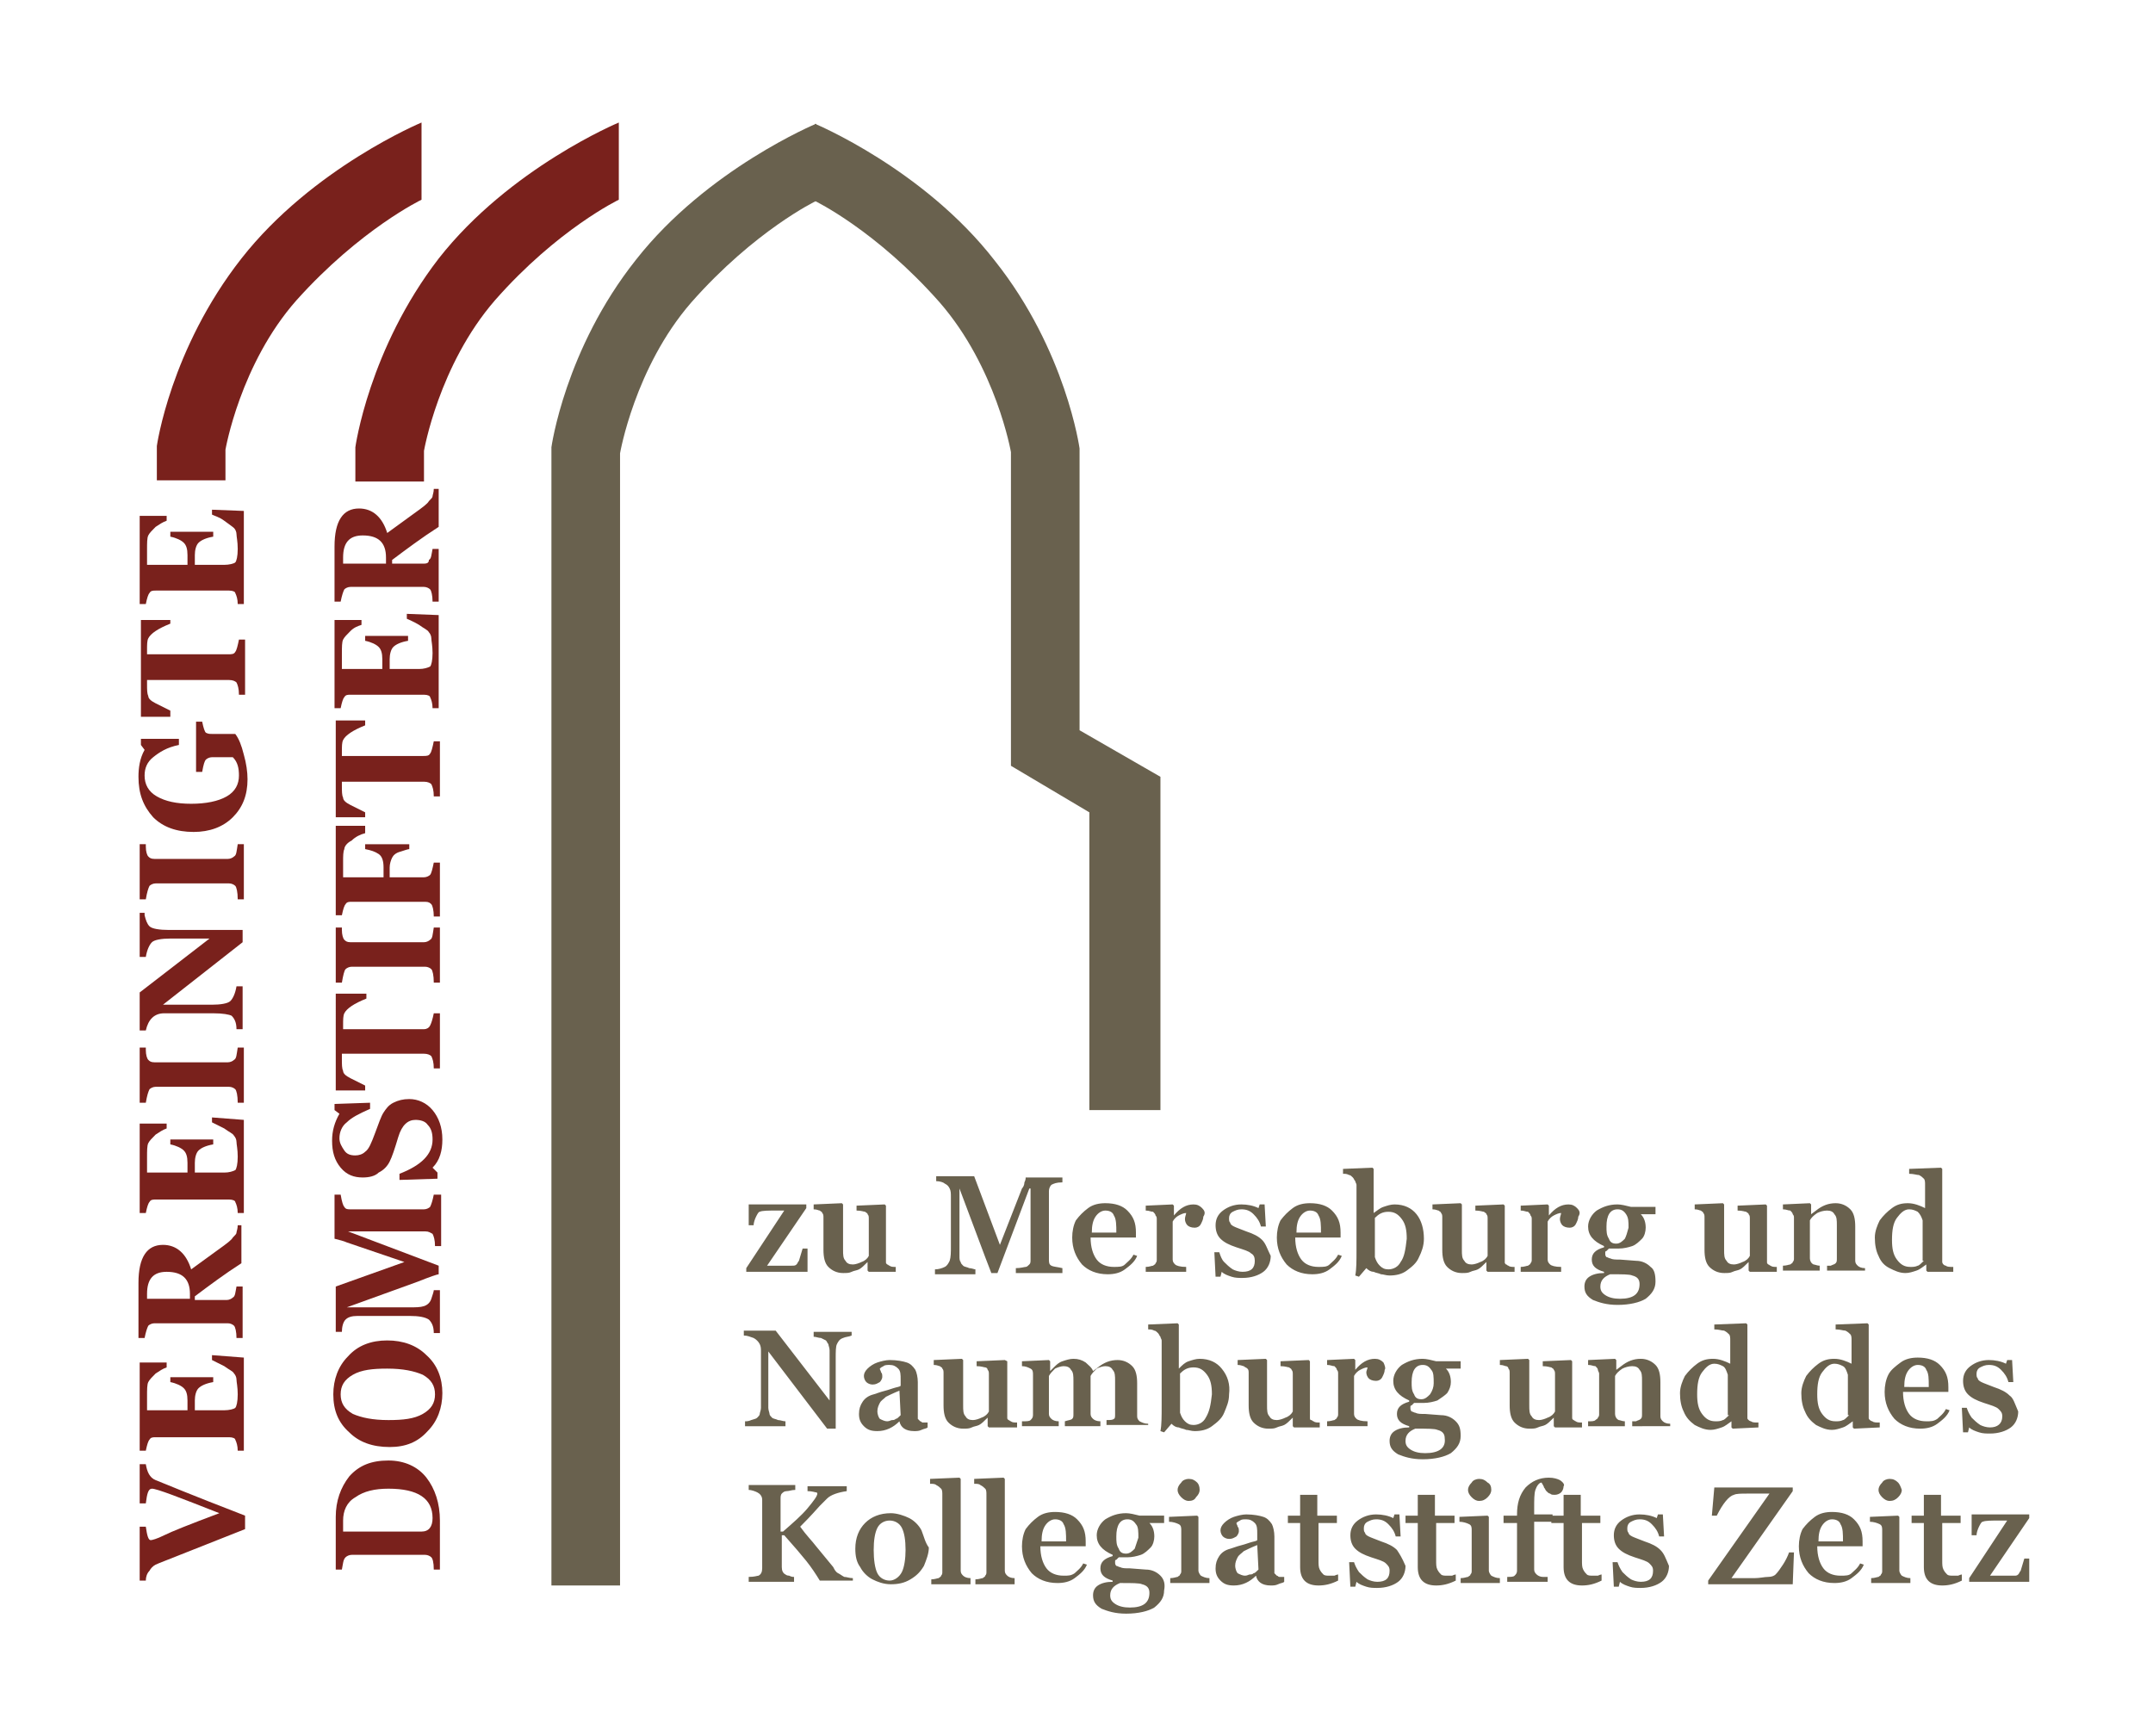
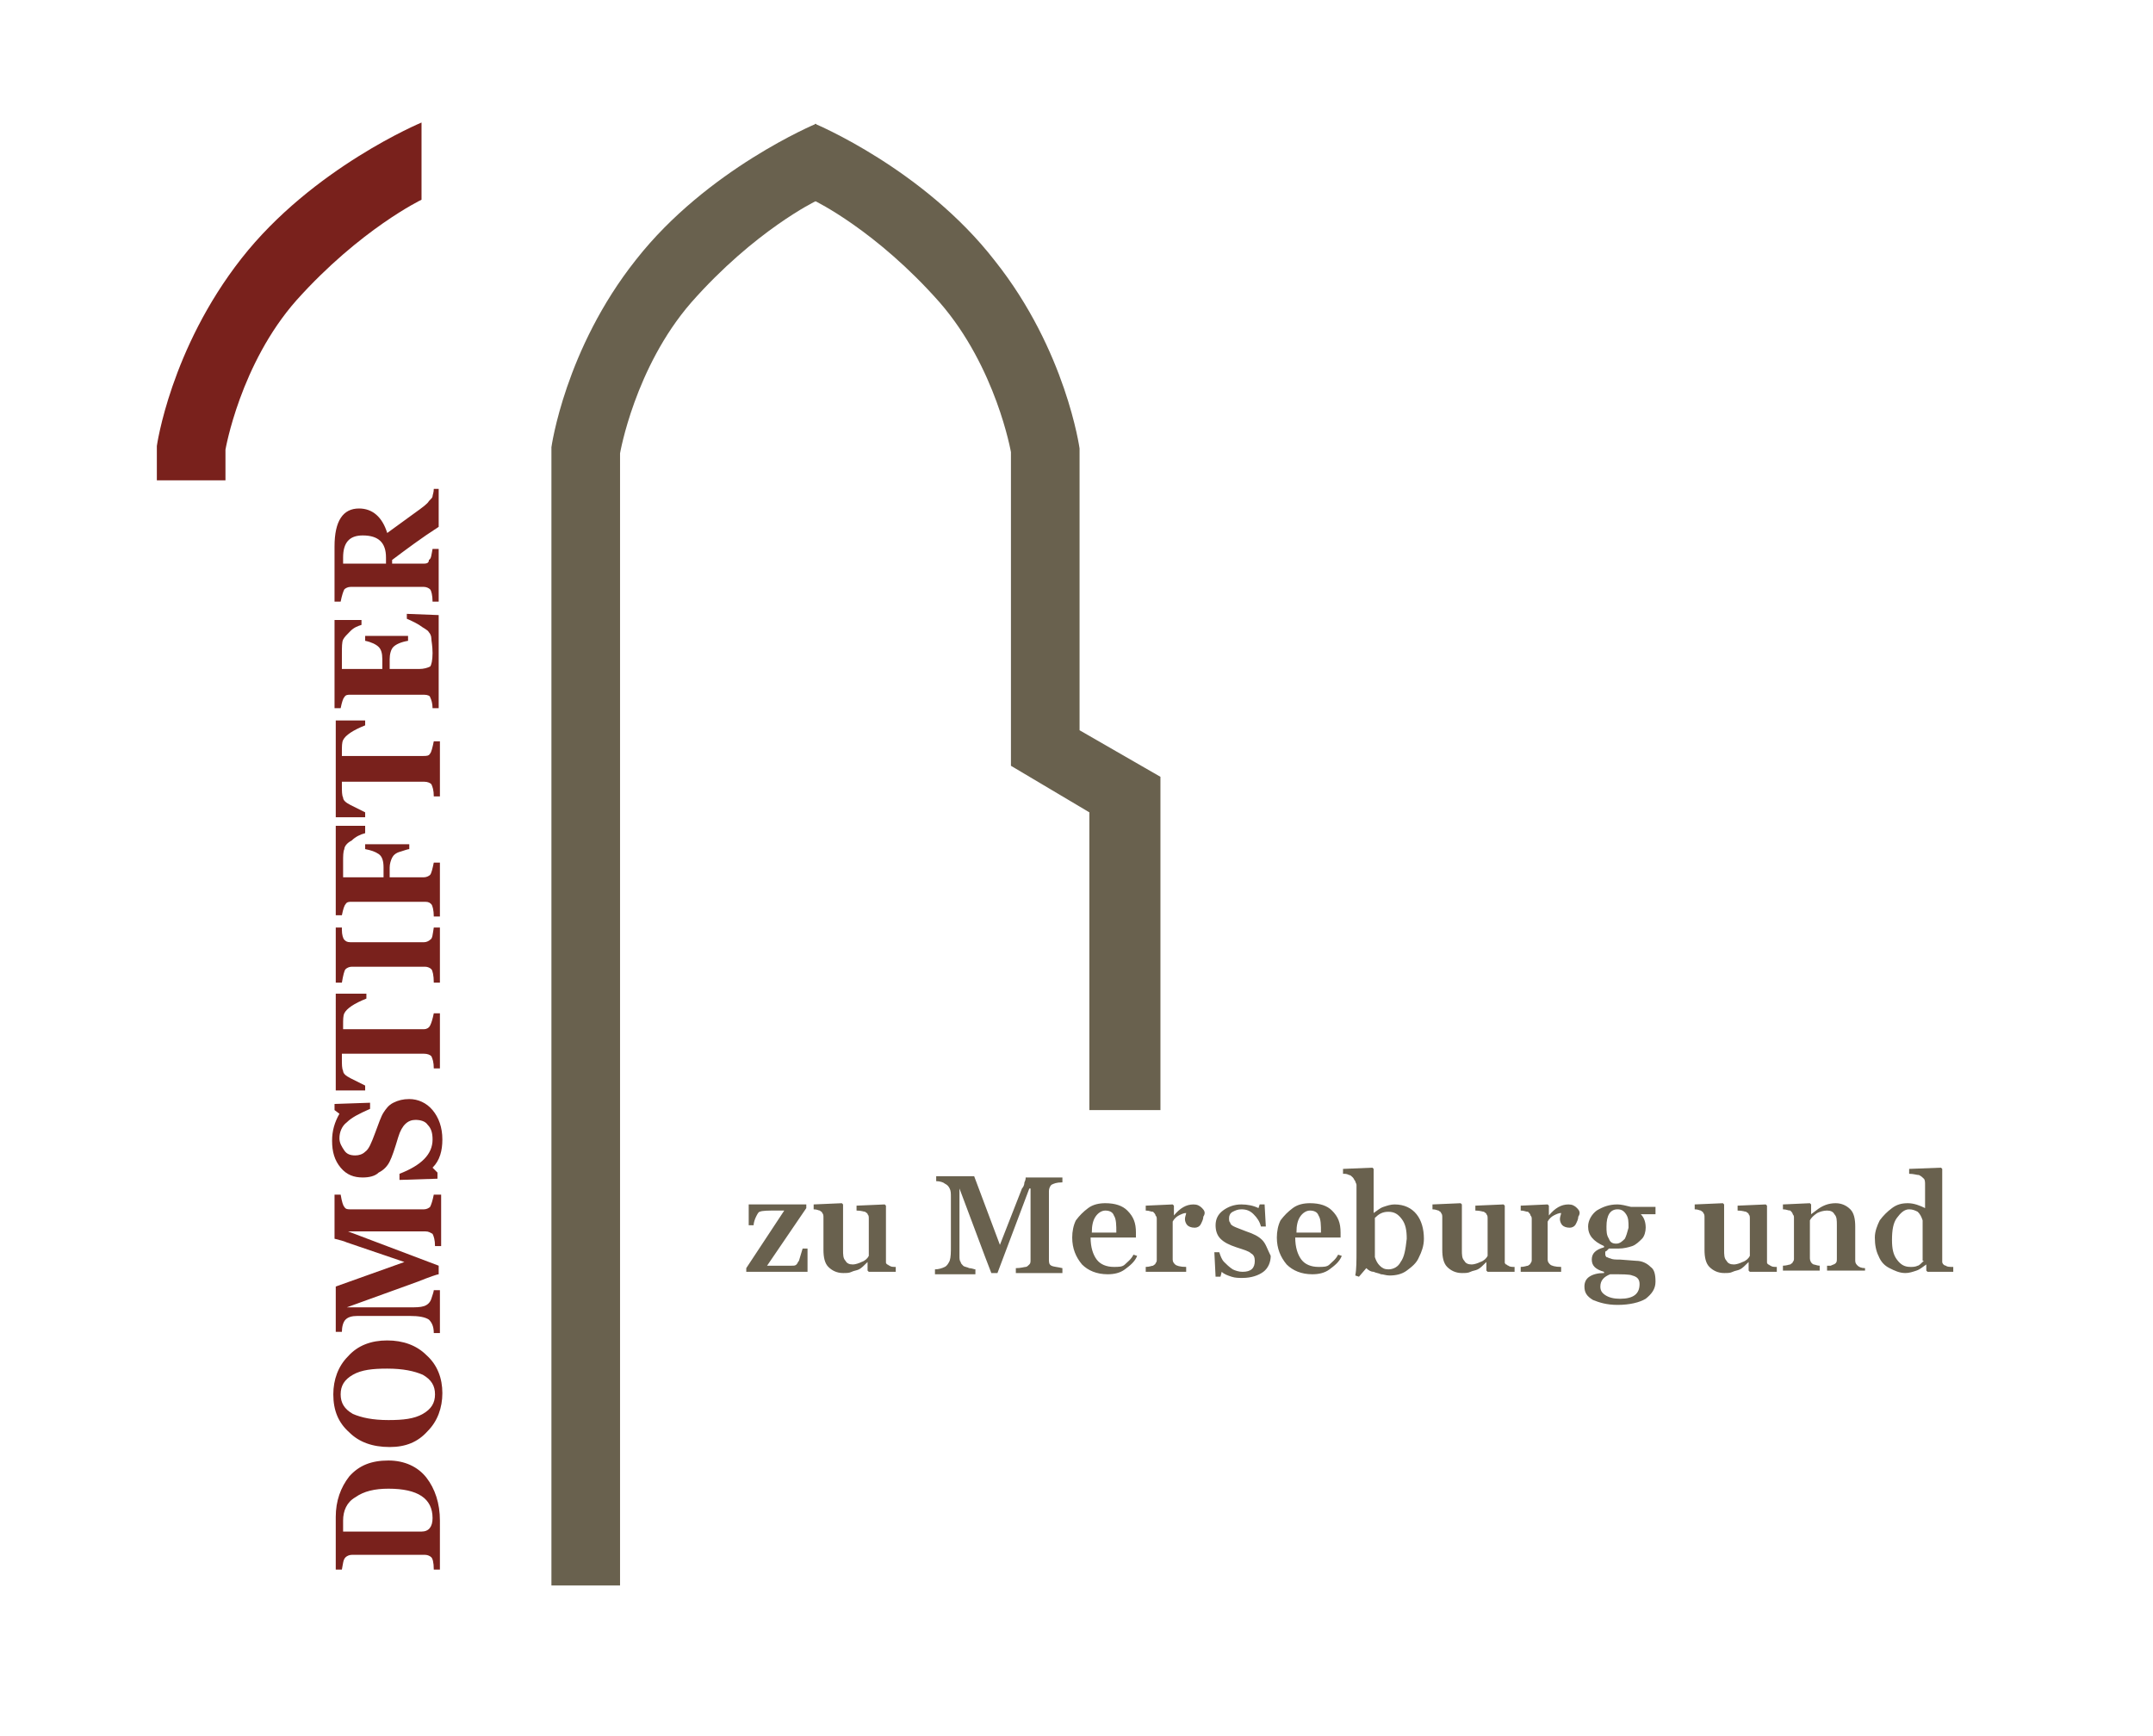
<svg xmlns="http://www.w3.org/2000/svg" version="1.1" id="Ebene_1" x="0px" y="0px" viewBox="0 0 175.7 141.7" style="enable-background:new 0 0 175.7 141.7;" xml:space="preserve">
  <style type="text/css"> .st0{fill:#69614E;} .st1{fill:#79211C;} </style>
  <g>
    <path class="st0" d="M66.5,10.1v6.3c0,0,5,2.4,10.2,8.3c4.6,5.3,5.8,12.2,5.8,12.2v25.6l6.4,3.8v24.3h5.8V63.4l-6.6-3.8v-23 c0,0-1.1-8-6.9-15.3C75.4,13.8,66.5,10.1,66.5,10.1" />
    <path class="st1" d="M34.4,16.3v-6.3c0,0-8.9,3.7-14.7,11.1c-5.8,7.4-6.9,15.3-6.9,15.3v2.8h5.6v-2.5c0,0,1.2-7,5.8-12.2 C29.4,18.7,34.4,16.3,34.4,16.3" />
-     <path class="st1" d="M50.5,16.3v-6.3c0,0-8.9,3.7-14.7,11.1C30.1,28.5,29,36.5,29,36.5v2.8h5.6v-2.5c0,0,1.2-7,5.8-12.3 C45.5,18.7,50.5,16.3,50.5,16.3" />
    <path class="st0" d="M66.6,10.1v6.3c0,0-5,2.4-10.2,8.3c-4.6,5.3-5.8,12.3-5.8,12.3l0,92.4H45V36.5c0,0,1.1-8,6.9-15.3 C57.7,13.8,66.6,10.1,66.6,10.1" />
    <path class="st1" d="M28,45.5c0-1.2,0.5-1.8,1.6-1.8c1.3,0,1.9,0.6,1.9,1.8V46H28V45.5z M35.9,39.9h-0.5c0,0.3-0.1,0.5-0.1,0.6 c0,0.1-0.1,0.2-0.3,0.4c-0.1,0.2-0.5,0.5-1.2,1l-2.2,1.6c-0.4-1.3-1.2-2-2.3-2c-1.3,0-2,1-2,3.1v4.5h0.5c0.1-0.5,0.2-0.8,0.3-1 c0.1-0.1,0.3-0.2,0.5-0.2h6c0.2,0,0.4,0.1,0.5,0.2c0.1,0.1,0.2,0.5,0.2,1h0.5v-4.3h-0.5c-0.1,0.5-0.1,0.8-0.3,0.9 C35,45.9,34.9,46,34.6,46H32v-0.3c1.2-0.9,2.4-1.8,3.8-2.7V39.9z M33.2,50.1v0.4c0.2,0.1,0.5,0.2,1,0.5c0.4,0.3,0.7,0.4,0.8,0.6 c0.1,0.1,0.2,0.3,0.2,0.5c0,0.2,0.1,0.6,0.1,1.2c0,0.6-0.1,1-0.2,1.1c-0.2,0.1-0.5,0.2-0.9,0.2h-2.4v-0.8c0-0.4,0.1-0.8,0.3-1 c0.2-0.2,0.6-0.4,1.2-0.5v-0.4h-3.5v0.4c0.5,0.1,0.9,0.3,1.1,0.5c0.2,0.2,0.3,0.5,0.3,1v0.8h-3.3v-1.2c0-0.6,0-1,0.1-1.2 c0.1-0.2,0.3-0.4,0.6-0.7s0.6-0.4,0.9-0.5v-0.4h-2.2v7.2h0.5c0.1-0.5,0.2-0.8,0.3-0.9c0.1-0.2,0.3-0.2,0.5-0.2h6 c0.3,0,0.5,0.1,0.5,0.2c0.1,0.2,0.2,0.5,0.2,0.9h0.5v-7.6L33.2,50.1z M29.8,58.8h-2.4v7.9h2.4v-0.4c-0.4-0.2-0.8-0.4-1.2-0.6 c-0.4-0.2-0.6-0.4-0.6-0.6c-0.1-0.2-0.1-0.5-0.1-1v-0.3h6.7c0.3,0,0.5,0.1,0.6,0.2c0.1,0.2,0.2,0.5,0.2,1h0.5v-4.5h-0.5 c-0.1,0.5-0.2,0.9-0.3,1c-0.1,0.2-0.3,0.2-0.6,0.2h-6.6v-0.3c0-0.5,0-0.8,0.1-1c0.1-0.2,0.3-0.4,0.6-0.6c0.3-0.2,0.7-0.4,1.2-0.6 V58.8z M29.7,67.4h-2.3v7.3h0.5c0.1-0.5,0.2-0.8,0.3-0.9c0.1-0.2,0.3-0.2,0.5-0.2h6c0.3,0,0.4,0.1,0.5,0.2c0.1,0.1,0.2,0.5,0.2,1 h0.5v-4.4h-0.5c-0.1,0.5-0.2,0.9-0.3,1c-0.1,0.1-0.3,0.2-0.5,0.2h-2.8v-0.8c0-0.3,0.1-0.6,0.2-0.8c0.1-0.2,0.3-0.4,0.7-0.5 c0.3-0.1,0.6-0.2,0.7-0.2v-0.4h-3.6v0.4c0.5,0.1,0.8,0.2,1.1,0.4c0.3,0.2,0.4,0.6,0.4,1.1v0.8h-3.3v-1.3c0-0.4,0-0.8,0.1-1 c0-0.2,0.2-0.5,0.6-0.7c0.3-0.3,0.7-0.5,1.1-0.6V67.4z M35.9,75.7h-0.5c-0.1,0.6-0.1,0.9-0.3,1c-0.1,0.1-0.3,0.2-0.5,0.2h-6 c-0.3,0-0.4-0.1-0.5-0.2c-0.1-0.1-0.2-0.4-0.2-0.8c0-0.1,0-0.1,0-0.2h-0.5v4.5h0.5c0.1-0.6,0.2-1,0.3-1.1c0.1-0.1,0.3-0.2,0.5-0.2 h6c0.2,0,0.4,0.1,0.5,0.2c0.1,0.1,0.2,0.5,0.2,1.1h0.5V75.7z M29.8,81.1h-2.4V89h2.4v-0.4c-0.4-0.2-0.8-0.4-1.2-0.6 c-0.4-0.2-0.6-0.4-0.6-0.6c-0.1-0.2-0.1-0.5-0.1-1V86h6.7c0.3,0,0.5,0.1,0.6,0.2c0.1,0.2,0.2,0.5,0.2,1h0.5v-4.5h-0.5 c-0.1,0.5-0.2,0.8-0.3,1C35,83.9,34.8,84,34.6,84h-6.6v-0.3c0-0.5,0-0.8,0.1-1c0.1-0.2,0.3-0.4,0.6-0.6c0.3-0.2,0.7-0.4,1.2-0.6 V81.1z M36.1,93c0-1-0.3-1.8-0.8-2.4c-0.5-0.6-1.2-0.9-1.9-0.9c-0.5,0-0.9,0.1-1.3,0.3c-0.4,0.2-0.6,0.5-0.8,0.8 c-0.2,0.3-0.4,0.9-0.7,1.7c-0.3,0.8-0.5,1.3-0.8,1.5c-0.2,0.2-0.5,0.3-0.8,0.3c-0.4,0-0.7-0.1-0.9-0.4c-0.2-0.3-0.4-0.6-0.4-1 c0-0.5,0.2-1,0.6-1.3c0.4-0.4,1-0.7,1.9-1.1v-0.5l-2.9,0.1v0.5l0.4,0.3c-0.4,0.7-0.6,1.4-0.6,2.2c0,0.9,0.2,1.6,0.7,2.2 c0.5,0.6,1.1,0.8,1.8,0.8c0.5,0,1-0.1,1.3-0.4c0.4-0.2,0.7-0.5,0.9-0.9c0.2-0.4,0.4-1,0.7-2c0.3-1,0.8-1.4,1.4-1.4 c0.4,0,0.8,0.1,1,0.4c0.3,0.3,0.4,0.7,0.4,1.2c0,1.2-0.9,2.1-2.7,2.8v0.5l3.1-0.1v-0.5l-0.4-0.4C35.9,94.7,36.1,93.9,36.1,93 M35.9,97.5h-0.5c-0.1,0.5-0.2,0.8-0.3,1c-0.1,0.1-0.3,0.2-0.5,0.2h-6c-0.2,0-0.4,0-0.5-0.2c-0.1-0.1-0.2-0.4-0.3-1h-0.5v3.6 c0.4,0.1,0.8,0.2,1,0.3L33,103l-5.6,2v3.7h0.5c0-0.4,0.1-0.8,0.3-1c0.2-0.2,0.5-0.3,1-0.3h4.2c0.8,0,1.3,0.1,1.6,0.3 c0.2,0.2,0.4,0.5,0.4,1.1h0.5v-3.5h-0.5c0,0.1-0.1,0.4-0.2,0.7c-0.1,0.3-0.3,0.5-0.6,0.6c-0.3,0.1-0.7,0.1-1.2,0.1h-5.1l5.8-2.1 c1-0.4,1.6-0.6,1.7-0.6v-0.7l-7.4-2.8h6.3c0.3,0,0.4,0.1,0.6,0.2c0.1,0.2,0.2,0.5,0.2,1h0.5V97.5z M28.8,112.2 c0.7-0.4,1.6-0.5,2.8-0.5c1.3,0,2.2,0.2,2.9,0.5c0.7,0.4,1,0.9,1,1.6c0,0.7-0.3,1.2-1,1.6c-0.7,0.4-1.6,0.5-2.8,0.5 c-1.3,0-2.2-0.2-2.9-0.5c-0.7-0.4-1-0.9-1-1.6C27.8,113.1,28.1,112.6,28.8,112.2 M34.8,110.6c-0.8-0.8-1.9-1.2-3.2-1.2 c-1.3,0-2.4,0.4-3.2,1.3c-0.8,0.8-1.2,1.9-1.2,3.1c0,1.3,0.4,2.3,1.3,3.1c0.8,0.8,1.9,1.2,3.3,1.2c1.3,0,2.3-0.4,3.1-1.3 c0.8-0.8,1.2-1.9,1.2-3.1C36.1,112.5,35.7,111.4,34.8,110.6 M28,124.1c0-0.8,0.3-1.5,1-1.9c0.7-0.5,1.6-0.7,2.7-0.7 c2.4,0,3.6,0.8,3.6,2.4c0,0.7-0.3,1.1-0.9,1.1H28C28,124.8,28,124.5,28,124.1 M35.9,124.1c0-1.4-0.4-2.6-1.1-3.5s-1.8-1.4-3.1-1.4 c-1.4,0-2.4,0.4-3.2,1.3c-0.7,0.9-1.1,2-1.1,3.3v4.3h0.5c0.1-0.5,0.1-0.8,0.3-1c0.1-0.1,0.3-0.2,0.5-0.2h6c0.2,0,0.4,0.1,0.5,0.2 c0.1,0.1,0.2,0.4,0.2,1h0.5V124.1z" />
-     <path class="st1" d="M17.3,41.6V42c0.2,0.1,0.6,0.2,1,0.5c0.4,0.3,0.7,0.5,0.8,0.6c0.1,0.1,0.2,0.3,0.2,0.5c0,0.2,0.1,0.6,0.1,1.2 c0,0.6-0.1,1-0.2,1.1s-0.5,0.2-0.9,0.2h-2.4v-0.8c0-0.4,0.1-0.8,0.3-1c0.2-0.2,0.6-0.4,1.2-0.5v-0.4h-3.5v0.4 c0.5,0.1,0.9,0.3,1.1,0.5c0.2,0.2,0.3,0.5,0.3,1v0.8H12v-1.2c0-0.6,0-1,0.1-1.2c0.1-0.2,0.3-0.4,0.6-0.7c0.3-0.2,0.6-0.4,0.9-0.5 v-0.4h-2.2v7.2h0.5c0.1-0.5,0.2-0.8,0.3-0.9c0.1-0.2,0.3-0.2,0.5-0.2h6c0.3,0,0.5,0.1,0.5,0.2c0.1,0.2,0.2,0.5,0.2,0.9h0.5v-7.6 L17.3,41.6z M13.9,50.6h-2.4v7.9h2.4V58c-0.4-0.2-0.8-0.4-1.2-0.6c-0.4-0.2-0.6-0.4-0.6-0.6c-0.1-0.2-0.1-0.5-0.1-1v-0.3h6.7 c0.3,0,0.5,0.1,0.6,0.2c0.1,0.2,0.2,0.5,0.2,1h0.5v-4.5h-0.5c-0.1,0.5-0.2,0.9-0.3,1c-0.1,0.2-0.3,0.2-0.6,0.2H12v-0.3 c0-0.5,0-0.8,0.1-1c0.1-0.2,0.3-0.4,0.6-0.6c0.3-0.2,0.7-0.4,1.2-0.6V50.6z M16,58.8V63h0.5c0.1-0.6,0.2-0.9,0.3-1 c0.1-0.1,0.3-0.2,0.5-0.2H19c0.4,0.4,0.5,0.9,0.5,1.5c0,0.7-0.3,1.3-1,1.7c-0.7,0.4-1.7,0.6-2.9,0.6c-1.2,0-2.1-0.2-2.8-0.6 c-0.7-0.4-1-1-1-1.7c0-0.6,0.2-1.1,0.7-1.5c0.5-0.4,1.1-0.8,2.1-1v-0.5l-3.1,0v0.5l0.3,0.4c-0.4,0.7-0.5,1.5-0.5,2.2 c0,1.4,0.4,2.4,1.2,3.3c0.8,0.8,1.9,1.2,3.3,1.2c1.3,0,2.4-0.4,3.2-1.2c0.8-0.8,1.2-1.8,1.2-3.1c0-0.6-0.1-1.3-0.3-2 c-0.2-0.8-0.4-1.3-0.7-1.7c-0.3,0-0.6,0-0.9,0h-1c-0.2,0-0.3,0-0.5-0.1c-0.1-0.1-0.2-0.4-0.3-0.9H16z M19.9,68.9h-0.5 c-0.1,0.6-0.1,0.9-0.3,1c-0.1,0.1-0.3,0.2-0.5,0.2h-6c-0.3,0-0.4-0.1-0.5-0.2c-0.1-0.1-0.2-0.4-0.2-0.8c0-0.1,0-0.1,0-0.2h-0.5v4.5 h0.5c0.1-0.6,0.2-0.9,0.3-1.1c0.1-0.1,0.3-0.2,0.5-0.2h6c0.2,0,0.4,0.1,0.5,0.2c0.1,0.1,0.2,0.5,0.2,1.1h0.5V68.9z M11.4,74.6v3.5 h0.5c0.1-0.6,0.3-1,0.5-1.2c0.2-0.2,0.8-0.3,1.5-0.3h3.2l-5.7,4.4v3.1h0.5c0.2-0.9,0.7-1.4,1.5-1.4h4c0.8,0,1.3,0.1,1.5,0.2 c0.2,0.2,0.4,0.5,0.4,1.1h0.5v-3.5h-0.5c-0.1,0.6-0.3,1-0.5,1.2c-0.2,0.2-0.8,0.3-1.5,0.3h-4l6.5-5.1v-1h-6c-0.8,0-1.4-0.1-1.6-0.3 c-0.2-0.2-0.3-0.5-0.4-0.9c0-0.1,0-0.1,0-0.2H11.4z M19.9,85.5h-0.5c-0.1,0.6-0.1,0.9-0.3,1c-0.1,0.1-0.3,0.2-0.5,0.2h-6 c-0.3,0-0.4-0.1-0.5-0.2c-0.1-0.1-0.2-0.4-0.2-0.8c0-0.1,0-0.1,0-0.2h-0.5V90h0.5c0.1-0.6,0.2-0.9,0.3-1.1c0.1-0.1,0.3-0.2,0.5-0.2 h6c0.2,0,0.4,0.1,0.5,0.2c0.1,0.1,0.2,0.5,0.2,1.1h0.5V85.5z M17.3,91.2v0.4c0.2,0.1,0.6,0.3,1,0.5c0.4,0.3,0.7,0.4,0.8,0.6 c0.1,0.1,0.2,0.3,0.2,0.5s0.1,0.6,0.1,1.2c0,0.6-0.1,1-0.2,1.1c-0.2,0.1-0.5,0.2-0.9,0.2h-2.4v-0.8c0-0.4,0.1-0.8,0.3-1 c0.2-0.2,0.6-0.4,1.2-0.5V93h-3.5v0.4c0.5,0.1,0.9,0.3,1.1,0.5c0.2,0.2,0.3,0.5,0.3,1v0.8H12v-1.2c0-0.6,0-1,0.1-1.2 c0.1-0.2,0.3-0.4,0.6-0.7c0.3-0.2,0.6-0.4,0.9-0.5v-0.4h-2.2V99h0.5c0.1-0.5,0.2-0.8,0.3-0.9c0.1-0.2,0.3-0.2,0.5-0.2h6 c0.3,0,0.5,0.1,0.5,0.2c0.1,0.2,0.2,0.5,0.2,0.9h0.5v-7.6L17.3,91.2z M12,105.6c0-1.2,0.5-1.8,1.6-1.8c1.3,0,1.9,0.6,1.9,1.8v0.4 H12V105.6z M19.9,100h-0.5c0,0.3-0.1,0.5-0.1,0.6c0,0.1-0.1,0.2-0.3,0.4c-0.1,0.2-0.5,0.5-1.2,1l-2.2,1.6c-0.4-1.3-1.2-2-2.3-2 c-1.3,0-2,1-2,3.1v4.5h0.5c0.1-0.5,0.2-0.8,0.3-1c0.1-0.1,0.3-0.2,0.5-0.2h6c0.2,0,0.4,0.1,0.5,0.2c0.1,0.1,0.2,0.5,0.2,1h0.5V105 h-0.5c-0.1,0.5-0.1,0.8-0.3,0.9c-0.1,0.1-0.3,0.2-0.5,0.2h-2.6v-0.3c1.2-0.9,2.4-1.8,3.8-2.7V100z M17.3,110.6v0.4 c0.2,0.1,0.6,0.3,1,0.5c0.4,0.3,0.7,0.4,0.8,0.6c0.1,0.1,0.2,0.3,0.2,0.5c0,0.2,0.1,0.6,0.1,1.2c0,0.6-0.1,1-0.2,1.1 s-0.5,0.2-0.9,0.2h-2.4v-0.8c0-0.4,0.1-0.8,0.3-1c0.2-0.2,0.6-0.4,1.2-0.5v-0.4h-3.5v0.4c0.5,0.1,0.9,0.3,1.1,0.5 c0.2,0.2,0.3,0.5,0.3,1v0.8H12V114c0-0.6,0-1,0.1-1.2c0.1-0.2,0.3-0.4,0.6-0.7c0.3-0.2,0.6-0.4,0.9-0.5v-0.4h-2.2v7.2h0.5 c0.1-0.5,0.2-0.8,0.3-0.9c0.1-0.2,0.3-0.2,0.5-0.2h6c0.3,0,0.5,0.1,0.5,0.2c0.1,0.2,0.2,0.5,0.2,0.9h0.5v-7.6L17.3,110.6z M11.4,119.4v3.3h0.5c0.1-0.8,0.2-1.2,0.5-1.2c0.4,0,2.2,0.7,5.5,2c-2.4,0.9-3.9,1.5-4.5,1.8c-0.6,0.3-1,0.4-1.1,0.4 c-0.2,0-0.3-0.4-0.4-1.1h-0.5v4.4h0.5c0-0.3,0.1-0.6,0.3-0.8c0.1-0.2,0.3-0.4,0.5-0.5c0.2-0.1,1-0.4,2.5-1l4.8-1.9v-1.1 c-4.4-1.7-6.8-2.7-7.3-2.9c-0.5-0.2-0.7-0.7-0.8-1.3H11.4z" />
-     <path class="st0" d="M165.6,129.2v-2h-0.4c-0.1,0.3-0.2,0.7-0.3,1c-0.1,0.1-0.1,0.2-0.2,0.3c-0.1,0.1-0.2,0.1-0.3,0.1 c-0.3,0-0.7,0-1.1,0c-0.1,0-0.4,0-0.9,0l3.2-4.7v-0.3h-4.7v1.7h0.4c0-0.2,0.1-0.5,0.2-0.7c0.1-0.2,0.2-0.4,0.3-0.4 c0.2-0.1,0.7-0.1,1.4-0.1h0.6l-3.1,4.7v0.3H165.6z M160.2,128.5c-0.1,0-0.2,0-0.4,0.1c-0.2,0-0.3,0-0.4,0c-0.2,0-0.4,0-0.5-0.1 c-0.1-0.1-0.2-0.2-0.3-0.4c-0.1-0.2-0.1-0.4-0.1-0.8v-3h1.5v-0.6h-1.6v-1.7h-1.4v1.7h-1v0.6h1v3.6c0,1,0.5,1.5,1.5,1.5 c0.5,0,1-0.1,1.6-0.4V128.5z M155.9,129.2v-0.4c-0.3,0-0.5-0.1-0.7-0.2c-0.1-0.1-0.2-0.3-0.2-0.4v-4.4l-0.1-0.1l-2.3,0.1v0.4 c0.3,0,0.6,0.1,0.8,0.2c0.2,0.1,0.2,0.3,0.2,0.5v3.3c0,0.1,0,0.2-0.1,0.3c0,0.1-0.1,0.1-0.2,0.2c-0.1,0-0.3,0.1-0.6,0.1v0.4H155.9z M154.9,121c-0.2-0.2-0.4-0.3-0.7-0.3c-0.2,0-0.5,0.1-0.6,0.3c-0.2,0.2-0.3,0.4-0.3,0.6c0,0.2,0.1,0.4,0.3,0.6 c0.2,0.2,0.4,0.3,0.6,0.3c0.3,0,0.5-0.1,0.7-0.3c0.2-0.2,0.3-0.4,0.3-0.6C155.1,121.3,155,121.1,154.9,121 M148.4,125.8 c0-0.6,0.1-1,0.3-1.3c0.2-0.3,0.5-0.5,0.8-0.5c0.3,0,0.6,0.1,0.7,0.4c0.2,0.3,0.2,0.8,0.2,1.4L148.4,125.8z M151.8,127.6 c-0.2,0.4-0.5,0.6-0.7,0.8s-0.5,0.2-0.9,0.2c-0.6,0-1.1-0.2-1.4-0.6c-0.3-0.4-0.5-1-0.5-1.8h3.7v-0.4c0-0.8-0.2-1.3-0.7-1.8 c-0.4-0.4-1-0.6-1.8-0.6c-0.5,0-1,0.1-1.4,0.4c-0.4,0.3-0.7,0.6-1,1c-0.2,0.4-0.3,0.9-0.3,1.4c0,0.9,0.3,1.6,0.8,2.2 c0.5,0.5,1.2,0.8,2.1,0.8c0.5,0,1-0.1,1.4-0.4c0.4-0.3,0.8-0.6,1-1.1L151.8,127.6z M146.4,126.7H146c-0.1,0.3-0.3,0.7-0.5,1 c-0.2,0.3-0.4,0.6-0.6,0.8c-0.1,0.1-0.3,0.2-0.6,0.2c-0.3,0-0.7,0.1-1.1,0.1h-1.9l5-7.1v-0.3h-6.4l-0.2,2.3h0.4 c0.5-1,1-1.6,1.4-1.7c0.2-0.1,0.6-0.1,1.1-0.1h1.8l-5,7.1v0.3h6.9L146.4,126.7z M135.5,126.5c-0.3-0.3-0.7-0.5-1.3-0.7 c-0.5-0.2-0.8-0.3-1-0.4c-0.2-0.1-0.3-0.2-0.3-0.3c-0.1-0.1-0.1-0.2-0.1-0.4c0-0.2,0.1-0.4,0.3-0.5c0.2-0.1,0.4-0.2,0.7-0.2 c0.4,0,0.7,0.1,1,0.4c0.3,0.3,0.5,0.6,0.6,1h0.4l-0.1-1.8h-0.4l-0.1,0.3c-0.4-0.2-0.9-0.3-1.4-0.3c-0.6,0-1.1,0.2-1.5,0.5 s-0.6,0.7-0.6,1.2c0,0.4,0.1,0.8,0.4,1.1c0.3,0.3,0.7,0.5,1.3,0.7c0.6,0.2,1,0.3,1.2,0.5c0.2,0.2,0.3,0.3,0.3,0.6 c0,0.6-0.3,0.9-1,0.9c-0.3,0-0.6-0.1-0.8-0.2c-0.3-0.2-0.5-0.4-0.7-0.6c-0.2-0.3-0.3-0.5-0.4-0.8h-0.4l0.1,2h0.4l0.1-0.4 c0.2,0.2,0.5,0.3,0.8,0.4c0.3,0.1,0.6,0.1,0.9,0.1c0.7,0,1.3-0.2,1.7-0.5c0.4-0.3,0.6-0.8,0.6-1.3 C135.9,127.1,135.8,126.8,135.5,126.5 M130.8,128.5c-0.1,0-0.2,0-0.4,0.1c-0.2,0-0.3,0-0.4,0c-0.2,0-0.4,0-0.5-0.1 c-0.1-0.1-0.2-0.2-0.3-0.4c-0.1-0.2-0.1-0.4-0.1-0.8v-3h1.5v-0.6h-1.6v-1.7h-1.4v1.7h-1v0.6h1v3.6c0,1,0.5,1.5,1.5,1.5 c0.5,0,1-0.1,1.6-0.4V128.5z M127.3,120.8c-0.2-0.1-0.5-0.2-0.9-0.2c-0.8,0-1.4,0.3-1.9,0.8c-0.5,0.6-0.7,1.3-0.7,2.2v0.1h-1.1v0.6 h1.1v3.9c0,0.2-0.1,0.3-0.2,0.4c-0.1,0.1-0.3,0.1-0.6,0.1v0.4h3.3v-0.4l-0.4,0c-0.2,0-0.4-0.1-0.5-0.2c-0.1-0.1-0.2-0.2-0.2-0.4 v-3.9h1.5v-0.6h-1.5v-0.5c0-0.7,0-1.2,0.1-1.5c0.1-0.3,0.3-0.6,0.5-0.6c0.1,0.2,0.2,0.3,0.2,0.4c0.1,0.1,0.1,0.2,0.2,0.3 c0.1,0.1,0.2,0.2,0.3,0.2c0.1,0.1,0.2,0.1,0.4,0.1c0.2,0,0.4-0.1,0.5-0.2c0.1-0.1,0.2-0.3,0.2-0.5 C127.7,121.2,127.6,121,127.3,120.8 M122.4,129.2v-0.4c-0.3,0-0.5-0.1-0.7-0.2c-0.1-0.1-0.2-0.3-0.2-0.4v-4.4l-0.1-0.1l-2.3,0.1 v0.4c0.3,0,0.6,0.1,0.8,0.2c0.2,0.1,0.2,0.3,0.2,0.5v3.3c0,0.1,0,0.2-0.1,0.3c0,0.1-0.1,0.1-0.2,0.2c-0.1,0-0.3,0.1-0.6,0.1v0.4 H122.4z M121.4,121c-0.2-0.2-0.4-0.3-0.7-0.3c-0.2,0-0.5,0.1-0.6,0.3c-0.2,0.2-0.3,0.4-0.3,0.6c0,0.2,0.1,0.4,0.3,0.6 c0.2,0.2,0.4,0.3,0.6,0.3c0.3,0,0.5-0.1,0.7-0.3c0.2-0.2,0.3-0.4,0.3-0.6C121.7,121.3,121.6,121.1,121.4,121 M118.9,128.5 c-0.1,0-0.2,0-0.4,0.1c-0.2,0-0.3,0-0.4,0c-0.2,0-0.4,0-0.5-0.1c-0.1-0.1-0.2-0.2-0.3-0.4c-0.1-0.2-0.1-0.4-0.1-0.8v-3h1.5v-0.6 h-1.6v-1.7h-1.4v1.7h-1v0.6h1v3.6c0,1,0.5,1.5,1.5,1.5c0.5,0,1-0.1,1.6-0.4V128.5z M114,126.5c-0.3-0.3-0.7-0.5-1.3-0.7 c-0.5-0.2-0.8-0.3-1-0.4c-0.2-0.1-0.3-0.2-0.3-0.3c-0.1-0.1-0.1-0.2-0.1-0.4c0-0.2,0.1-0.4,0.3-0.5c0.2-0.1,0.4-0.2,0.7-0.2 c0.4,0,0.7,0.1,1,0.4c0.3,0.3,0.5,0.6,0.6,1h0.4l-0.1-1.8h-0.4l-0.1,0.3c-0.4-0.2-0.9-0.3-1.4-0.3c-0.6,0-1.1,0.2-1.5,0.5 c-0.4,0.3-0.6,0.7-0.6,1.2c0,0.4,0.1,0.8,0.4,1.1c0.3,0.3,0.7,0.5,1.3,0.7s1,0.3,1.2,0.5c0.2,0.2,0.3,0.3,0.3,0.6 c0,0.6-0.3,0.9-1,0.9c-0.3,0-0.6-0.1-0.8-0.2c-0.3-0.2-0.5-0.4-0.7-0.6c-0.2-0.3-0.3-0.5-0.4-0.8h-0.4l0.1,2h0.4l0.1-0.4 c0.2,0.2,0.5,0.3,0.8,0.4c0.3,0.1,0.6,0.1,0.9,0.1c0.7,0,1.3-0.2,1.7-0.5c0.4-0.3,0.6-0.8,0.6-1.3 C114.4,127.1,114.2,126.8,114,126.5 M109.3,128.5c-0.1,0-0.2,0-0.4,0.1c-0.2,0-0.3,0-0.4,0c-0.2,0-0.4,0-0.5-0.1 c-0.1-0.1-0.2-0.2-0.3-0.4c-0.1-0.2-0.1-0.4-0.1-0.8v-3h1.5v-0.6h-1.6v-1.7h-1.4v1.7h-1v0.6h1v3.6c0,1,0.5,1.5,1.5,1.5 c0.5,0,1-0.1,1.6-0.4V128.5z M102.7,128.1c-0.2,0.2-0.3,0.3-0.4,0.3c-0.1,0.1-0.2,0.1-0.3,0.1c-0.1,0-0.2,0.1-0.4,0.1 c-0.2,0-0.4-0.1-0.6-0.2c-0.1-0.1-0.2-0.4-0.2-0.6c0-0.3,0.1-0.5,0.2-0.7c0.1-0.2,0.3-0.3,0.5-0.5c0.2-0.1,0.6-0.3,1.1-0.5 L102.7,128.1z M105,128.7h-0.3c-0.1,0-0.2,0-0.3,0c-0.1,0-0.1-0.1-0.2-0.1c-0.1-0.1-0.1-0.1-0.2-0.2c0-0.1,0-0.2,0-0.3l0-2.7 c0-0.4-0.1-0.8-0.2-1c-0.2-0.3-0.4-0.5-0.7-0.6c-0.3-0.1-0.8-0.2-1.4-0.2c-0.3,0-0.7,0.1-1,0.2c-0.3,0.1-0.6,0.3-0.8,0.5 c-0.2,0.2-0.3,0.4-0.3,0.6c0,0.2,0.1,0.4,0.2,0.5c0.1,0.1,0.3,0.2,0.5,0.2c0.3,0,0.4-0.1,0.6-0.2c0.1-0.1,0.2-0.3,0.2-0.4 c0-0.2,0-0.3-0.1-0.4c0-0.1-0.1-0.2-0.1-0.3c0.1-0.1,0.1-0.1,0.3-0.2c0.1-0.1,0.3-0.1,0.5-0.1c0.3,0,0.5,0.1,0.7,0.3 s0.2,0.5,0.2,0.9v0.5c-0.1,0.1-0.3,0.1-0.6,0.2c-0.3,0.1-0.6,0.2-1,0.3l-0.6,0.2c-0.4,0.1-0.7,0.3-0.9,0.6c-0.2,0.3-0.3,0.6-0.3,1 c0,0.4,0.1,0.7,0.4,1c0.3,0.3,0.6,0.4,1.1,0.4c0.7,0,1.3-0.3,1.8-0.8h0c0.1,0.5,0.5,0.8,1.2,0.8c0.2,0,0.4,0,0.6-0.1 c0.2-0.1,0.4-0.1,0.5-0.2V128.7z M98.7,129.2v-0.4c-0.3,0-0.5-0.1-0.7-0.2c-0.1-0.1-0.2-0.3-0.2-0.4v-4.4l-0.1-0.1l-2.3,0.1v0.4 c0.3,0,0.6,0.1,0.8,0.2c0.2,0.1,0.2,0.3,0.2,0.5v3.3c0,0.1,0,0.2-0.1,0.3c0,0.1-0.1,0.1-0.2,0.2c-0.1,0-0.3,0.1-0.6,0.1v0.4H98.7z M97.7,121c-0.2-0.2-0.4-0.3-0.7-0.3c-0.2,0-0.5,0.1-0.6,0.3c-0.2,0.2-0.3,0.4-0.3,0.6c0,0.2,0.1,0.4,0.3,0.6 c0.2,0.2,0.4,0.3,0.6,0.3c0.3,0,0.5-0.1,0.6-0.3c0.2-0.2,0.3-0.4,0.3-0.6C97.9,121.3,97.8,121.1,97.7,121 M92.2,131.2 c-0.5,0-0.9-0.1-1.2-0.3c-0.3-0.2-0.4-0.4-0.4-0.7c0-0.5,0.3-0.8,0.8-1c1,0,1.6,0,1.8,0.1c0.4,0.1,0.6,0.3,0.6,0.7 C93.8,130.8,93.3,131.2,92.2,131.2 M92.6,126.4c-0.2,0.2-0.4,0.4-0.7,0.4c-0.3,0-0.5-0.1-0.6-0.4c-0.2-0.3-0.2-0.6-0.2-1 c0-0.9,0.3-1.4,0.9-1.4c0.3,0,0.5,0.1,0.7,0.4c0.2,0.2,0.2,0.6,0.2,1.1C92.8,125.8,92.7,126.1,92.6,126.4 M94.7,128.6 c-0.3-0.3-0.7-0.5-1.2-0.5l-1.3-0.1c-0.4,0-0.6,0-0.8-0.1c-0.1,0-0.2-0.1-0.3-0.1c-0.1-0.1-0.1-0.2-0.1-0.3c0,0,0-0.1,0-0.1 s0-0.1,0.1-0.1c0,0,0.1-0.1,0.2-0.2H92c0.4,0,0.8-0.1,1.1-0.2c0.3-0.1,0.6-0.4,0.8-0.6s0.3-0.6,0.3-0.9c0-0.4-0.1-0.8-0.4-1.1h1.2 v-0.6h-2c-0.4-0.1-0.8-0.2-1.1-0.2c-0.7,0-1.2,0.2-1.7,0.5c-0.4,0.3-0.7,0.8-0.7,1.3c0,0.7,0.4,1.2,1.3,1.6v0.1c-0.7,0.2-1,0.5-1,1 c0,0.5,0.3,0.8,1,1v0.1c-0.5,0-0.9,0.1-1.2,0.3c-0.3,0.2-0.4,0.5-0.4,0.8c0,0.5,0.2,0.8,0.7,1.1c0.5,0.2,1.1,0.4,2,0.4 c1,0,1.8-0.2,2.3-0.5c0.5-0.4,0.8-0.8,0.8-1.4C95.1,129.3,95,128.9,94.7,128.6 M85,125.8c0-0.6,0.1-1,0.3-1.3 c0.2-0.3,0.5-0.5,0.8-0.5c0.3,0,0.6,0.1,0.7,0.4c0.2,0.3,0.2,0.8,0.2,1.4L85,125.8z M88.4,127.6c-0.2,0.4-0.5,0.6-0.7,0.8 c-0.3,0.2-0.5,0.2-0.9,0.2c-0.6,0-1.1-0.2-1.4-0.6c-0.3-0.4-0.5-1-0.5-1.8h3.7v-0.4c0-0.8-0.2-1.3-0.7-1.8c-0.4-0.4-1-0.6-1.8-0.6 c-0.5,0-1,0.1-1.4,0.4c-0.4,0.3-0.7,0.6-1,1c-0.2,0.4-0.3,0.9-0.3,1.4c0,0.9,0.3,1.6,0.8,2.2c0.5,0.5,1.2,0.8,2.1,0.8 c0.5,0,1-0.1,1.4-0.4c0.4-0.3,0.8-0.6,1-1.1L88.4,127.6z M82.8,129.2v-0.4c-0.3,0-0.5-0.1-0.6-0.2c-0.1-0.1-0.2-0.2-0.2-0.4v-7.5 l-0.1-0.1l-2.4,0.1v0.4c0.2,0,0.4,0,0.5,0.1c0.2,0.1,0.3,0.2,0.4,0.3c0.1,0.1,0.1,0.3,0.1,0.5v6.3c0,0.1,0,0.2-0.1,0.3 c0,0.1-0.1,0.1-0.2,0.2c-0.1,0-0.3,0.1-0.6,0.1v0.4H82.8z M79.2,129.2v-0.4c-0.3,0-0.5-0.1-0.6-0.2c-0.1-0.1-0.2-0.2-0.2-0.4v-7.5 l-0.1-0.1l-2.4,0.1v0.4c0.2,0,0.4,0,0.5,0.1c0.2,0.1,0.3,0.2,0.4,0.3c0.1,0.1,0.1,0.3,0.1,0.5v6.3c0,0.1,0,0.2-0.1,0.3 c0,0.1-0.1,0.1-0.2,0.2c-0.1,0-0.3,0.1-0.6,0.1v0.4H79.2z M73.6,128.3c-0.2,0.4-0.6,0.7-1,0.7c-0.4,0-0.8-0.2-1-0.6 c-0.2-0.4-0.3-1.1-0.3-1.9c0-0.8,0.1-1.4,0.3-1.8c0.2-0.4,0.6-0.6,1-0.6c0.4,0,0.8,0.2,1,0.6c0.2,0.4,0.3,1,0.3,1.8 C73.9,127.2,73.8,127.9,73.6,128.3 M75.2,124.9c-0.2-0.4-0.6-0.8-1-1s-1-0.4-1.5-0.4c-0.9,0-1.6,0.3-2.1,0.8 c-0.5,0.5-0.8,1.2-0.8,2.1c0,0.6,0.1,1.1,0.4,1.5c0.2,0.4,0.6,0.8,1,1s0.9,0.4,1.5,0.4c0.6,0,1.1-0.1,1.6-0.4 c0.5-0.3,0.8-0.6,1.1-1.1c0.2-0.5,0.4-1,0.4-1.5C75.5,125.9,75.4,125.4,75.2,124.9 M69.6,129.2v-0.4c-0.3,0-0.5-0.1-0.7-0.1 c-0.2-0.1-0.3-0.2-0.5-0.3c-0.2-0.1-0.3-0.3-0.4-0.5l-1.4-1.7c-0.3-0.4-0.8-0.9-1.3-1.6c0.3-0.3,0.8-0.8,1.6-1.7l0.6-0.6 c0.3-0.3,0.9-0.5,1.6-0.6v-0.4h-3.2v0.4c0.4,0,0.6,0.1,0.7,0.1s0.1,0.1,0.1,0.1c0,0.2-0.3,0.6-0.8,1.2c-0.5,0.6-1.2,1.2-2,1.9h-0.2 v-2.7c0-0.1,0-0.3,0.1-0.4c0.1-0.1,0.2-0.2,0.4-0.2c0.2,0,0.4-0.1,0.7-0.1v-0.4h-3.8v0.4c0.2,0,0.5,0.1,0.7,0.2 c0.2,0.1,0.4,0.3,0.4,0.6v5.6c0,0.3-0.1,0.5-0.3,0.6c-0.1,0-0.3,0.1-0.8,0.1v0.4h3.7v-0.4c-0.1,0-0.2,0-0.4-0.1 c-0.2,0-0.3-0.1-0.3-0.1c-0.2-0.1-0.3-0.3-0.3-0.6v-2.6H64c0.8,0.9,1.4,1.6,1.8,2.1c0.4,0.5,0.8,1.1,1.1,1.6H69.6z" />
-     <path class="st0" d="M164,113.9c-0.3-0.3-0.7-0.5-1.3-0.7c-0.5-0.2-0.8-0.3-1-0.4c-0.2-0.1-0.3-0.2-0.3-0.3 c-0.1-0.1-0.1-0.2-0.1-0.4c0-0.2,0.1-0.4,0.3-0.5s0.4-0.2,0.7-0.2c0.4,0,0.7,0.1,1,0.4c0.3,0.3,0.5,0.6,0.6,1h0.4l-0.1-1.8h-0.4 l-0.1,0.3c-0.4-0.2-0.9-0.3-1.4-0.3c-0.6,0-1.1,0.2-1.5,0.5c-0.4,0.3-0.6,0.7-0.6,1.2c0,0.4,0.1,0.8,0.4,1.1 c0.3,0.3,0.7,0.5,1.3,0.7c0.6,0.2,1,0.3,1.2,0.5c0.2,0.2,0.3,0.3,0.3,0.6c0,0.6-0.4,0.9-1,0.9c-0.3,0-0.6-0.1-0.8-0.2 c-0.3-0.2-0.5-0.4-0.7-0.6c-0.2-0.3-0.3-0.5-0.4-0.8h-0.4l0.1,2h0.4l0.1-0.4c0.2,0.2,0.5,0.3,0.8,0.4c0.3,0.1,0.6,0.1,0.9,0.1 c0.7,0,1.3-0.2,1.7-0.5c0.4-0.3,0.6-0.8,0.6-1.3C164.4,114.5,164.3,114.1,164,113.9 M155.4,113.2c0-0.6,0.1-1,0.3-1.3 s0.5-0.5,0.8-0.5c0.3,0,0.6,0.1,0.7,0.4c0.2,0.3,0.2,0.7,0.2,1.4L155.4,113.2z M158.8,115c-0.2,0.4-0.5,0.6-0.7,0.8 c-0.3,0.2-0.5,0.2-0.9,0.2c-0.6,0-1.1-0.2-1.4-0.6s-0.5-1-0.5-1.8h3.7v-0.4c0-0.8-0.2-1.3-0.7-1.8c-0.4-0.4-1-0.6-1.8-0.6 c-0.5,0-1,0.1-1.4,0.4c-0.4,0.3-0.8,0.6-1,1s-0.3,0.9-0.3,1.4c0,0.9,0.3,1.6,0.8,2.2c0.5,0.5,1.2,0.8,2.1,0.8c0.5,0,1-0.1,1.4-0.4 c0.4-0.3,0.8-0.6,1-1.1L158.8,115z M150.9,115.5c-0.2,0.2-0.4,0.4-0.5,0.4c-0.2,0.1-0.4,0.1-0.6,0.1c-0.5,0-0.8-0.2-1.1-0.6 c-0.3-0.4-0.4-0.9-0.4-1.6c0-0.8,0.1-1.4,0.4-1.8c0.3-0.4,0.6-0.7,1-0.7c0.3,0,0.5,0.1,0.7,0.2s0.3,0.4,0.4,0.7V115.5z M153.4,116.5v-0.4c-0.3,0-0.5,0-0.6-0.1c-0.1,0-0.2-0.1-0.2-0.1c-0.1-0.1-0.1-0.1-0.1-0.2c0-0.1,0-0.2,0-0.3v-7.3l-0.1-0.1 l-2.6,0.1v0.4c0.4,0,0.6,0.1,0.8,0.1c0.2,0.1,0.3,0.2,0.4,0.3c0.1,0.1,0.1,0.3,0.1,0.5v1.9c-0.4-0.2-0.9-0.4-1.4-0.4 c-0.5,0-0.9,0.1-1.3,0.4c-0.4,0.3-0.7,0.6-1,1c-0.2,0.4-0.4,0.9-0.4,1.4c0,0.6,0.1,1.1,0.3,1.5c0.2,0.5,0.5,0.8,0.9,1.1 c0.4,0.2,0.8,0.4,1.3,0.4c0.3,0,0.6-0.1,0.9-0.2c0.3-0.1,0.5-0.3,0.8-0.5l0,0v0.5l0.1,0.1L153.4,116.5z M141.1,115.5 c-0.2,0.2-0.4,0.4-0.5,0.4c-0.2,0.1-0.4,0.1-0.6,0.1c-0.5,0-0.8-0.2-1.1-0.6c-0.3-0.4-0.4-0.9-0.4-1.6c0-0.8,0.1-1.4,0.4-1.8 c0.3-0.4,0.6-0.7,1-0.7c0.3,0,0.5,0.1,0.7,0.2s0.3,0.4,0.4,0.7V115.5z M143.5,116.5v-0.4c-0.3,0-0.5,0-0.6-0.1 c-0.1,0-0.2-0.1-0.2-0.1c-0.1-0.1-0.1-0.1-0.1-0.2c0-0.1,0-0.2,0-0.3v-7.3l-0.1-0.1l-2.6,0.1v0.4c0.4,0,0.6,0.1,0.8,0.1 c0.2,0.1,0.3,0.2,0.4,0.3c0.1,0.1,0.1,0.3,0.1,0.5v1.9c-0.4-0.2-0.9-0.4-1.4-0.4c-0.5,0-0.9,0.1-1.3,0.4c-0.4,0.3-0.7,0.6-1,1 c-0.2,0.4-0.4,0.9-0.4,1.4c0,0.6,0.1,1.1,0.3,1.5c0.2,0.5,0.5,0.8,0.9,1.1c0.4,0.2,0.8,0.4,1.3,0.4c0.3,0,0.6-0.1,0.9-0.2 c0.3-0.1,0.5-0.3,0.8-0.5l0,0v0.5l0.1,0.1L143.5,116.5z M136.3,116.6v-0.4c-0.3,0-0.5-0.1-0.6-0.2c-0.1-0.1-0.2-0.2-0.2-0.4v-2.8 c0-0.6-0.1-1.1-0.4-1.4c-0.3-0.3-0.7-0.5-1.2-0.5c-0.6,0-1.1,0.2-1.6,0.6l-0.4,0.3h0v-0.8l-0.1-0.1l-2.2,0.1v0.4 c0.3,0,0.4,0.1,0.6,0.1c0.1,0.1,0.2,0.2,0.2,0.3s0.1,0.2,0.1,0.3v3.3c0,0.1,0,0.2-0.1,0.3c0,0.1-0.1,0.1-0.2,0.2s-0.3,0.1-0.6,0.1 v0.4h3v-0.4c-0.2,0-0.4-0.1-0.5-0.1c-0.2-0.1-0.3-0.3-0.3-0.5v-3.1c0.1-0.2,0.3-0.4,0.6-0.6c0.2-0.1,0.5-0.2,0.8-0.2 c0.3,0,0.5,0.1,0.6,0.3c0.2,0.2,0.2,0.5,0.2,0.9v2.7c0,0.2,0,0.3-0.1,0.4c-0.1,0.1-0.2,0.1-0.4,0.2l-0.3,0v0.4H136.3z M129.1,116.5 v-0.4c-0.2,0-0.4,0-0.5-0.1c-0.1,0-0.1-0.1-0.2-0.1c-0.1-0.1-0.1-0.1-0.1-0.2c0-0.1,0-0.2,0-0.3v-4.3l-0.1-0.1l-2.3,0.1v0.4 c0.4,0,0.6,0.1,0.7,0.1c0.1,0.1,0.2,0.1,0.2,0.2c0.1,0.1,0.1,0.2,0.1,0.4v3c-0.1,0.2-0.3,0.4-0.6,0.5c-0.2,0.1-0.5,0.2-0.7,0.2 c-0.3,0-0.5-0.1-0.6-0.3c-0.2-0.2-0.2-0.5-0.2-0.9v-3.7l-0.1-0.1l-2.3,0.1v0.4c0.3,0,0.4,0.1,0.5,0.1s0.2,0.1,0.2,0.2 c0.1,0.1,0.1,0.2,0.1,0.4v2.6c0,0.6,0.1,1.1,0.4,1.4c0.3,0.3,0.7,0.5,1.2,0.5c0.3,0,0.5,0,0.7-0.1c0.2-0.1,0.4-0.1,0.6-0.2 c0.2-0.1,0.4-0.3,0.7-0.6h0v0.7l0.1,0.1L129.1,116.5z M116.3,118.6c-0.5,0-0.9-0.1-1.2-0.3c-0.3-0.2-0.4-0.4-0.4-0.7 c0-0.5,0.3-0.8,0.8-1c1,0,1.6,0,1.8,0.1c0.4,0.1,0.6,0.3,0.6,0.7C118,118.2,117.4,118.6,116.3,118.6 M116.7,113.8 c-0.2,0.2-0.4,0.4-0.7,0.4c-0.3,0-0.5-0.1-0.6-0.4c-0.2-0.3-0.2-0.6-0.2-1c0-0.9,0.3-1.4,0.9-1.4c0.3,0,0.5,0.1,0.7,0.4 c0.2,0.2,0.2,0.6,0.2,1.1C117,113.2,116.9,113.5,116.7,113.8 M118.8,116c-0.3-0.3-0.7-0.5-1.2-0.5l-1.3-0.1c-0.4,0-0.6,0-0.8-0.1 c-0.1,0-0.2-0.1-0.3-0.1c-0.1-0.1-0.1-0.2-0.1-0.3c0,0,0-0.1,0-0.1c0,0,0-0.1,0.1-0.1c0,0,0.1-0.1,0.2-0.2h0.8 c0.4,0,0.8-0.1,1.1-0.2c0.3-0.2,0.6-0.4,0.8-0.6c0.2-0.3,0.3-0.6,0.3-0.9c0-0.4-0.1-0.8-0.4-1.1h1.2v-0.6h-2 c-0.4-0.1-0.8-0.2-1.1-0.2c-0.7,0-1.2,0.2-1.7,0.5c-0.4,0.3-0.7,0.8-0.7,1.3c0,0.7,0.4,1.2,1.3,1.6v0.1c-0.7,0.2-1,0.5-1,1 c0,0.5,0.3,0.8,1,1v0.1c-0.5,0-0.9,0.1-1.2,0.3c-0.3,0.2-0.4,0.5-0.4,0.8c0,0.5,0.2,0.8,0.7,1.1c0.5,0.2,1.1,0.4,2,0.4 c1,0,1.8-0.2,2.3-0.5c0.5-0.4,0.8-0.8,0.8-1.4C119.2,116.6,119.1,116.3,118.8,116 M112.9,111.2c-0.2-0.2-0.4-0.3-0.7-0.3 c-0.6,0-1.1,0.3-1.6,0.9h0v-0.8l-0.1-0.1l-2.2,0.1v0.4c0.3,0,0.4,0.1,0.6,0.1c0.1,0.1,0.2,0.2,0.2,0.3c0.1,0.1,0.1,0.2,0.1,0.3v3.3 c0,0.1,0,0.2-0.1,0.3c0,0.1-0.1,0.1-0.2,0.2c-0.1,0-0.3,0.1-0.6,0.1v0.4h3.3v-0.4c-0.5,0-0.8-0.1-0.9-0.2c-0.1-0.1-0.2-0.2-0.2-0.4 v-3.1c0.1-0.2,0.3-0.4,0.5-0.5c0.2-0.1,0.4-0.2,0.6-0.2c0,0.1-0.1,0.3-0.1,0.4c0,0.2,0.1,0.4,0.2,0.5c0.1,0.1,0.3,0.2,0.6,0.2 c0.2,0,0.4-0.1,0.5-0.3c0.1-0.2,0.2-0.4,0.2-0.6C113.1,111.7,113,111.4,112.9,111.2 M107.7,116.5v-0.4c-0.2,0-0.4,0-0.5-0.1 c-0.1,0-0.1-0.1-0.2-0.1s-0.1-0.1-0.1-0.2c0-0.1,0-0.2,0-0.3v-4.3l-0.1-0.1l-2.3,0.1v0.4c0.4,0,0.6,0.1,0.7,0.1 c0.1,0.1,0.2,0.1,0.2,0.2c0.1,0.1,0.1,0.2,0.1,0.4v3c-0.1,0.2-0.3,0.4-0.6,0.5c-0.2,0.1-0.5,0.2-0.7,0.2c-0.3,0-0.5-0.1-0.6-0.3 c-0.2-0.2-0.2-0.5-0.2-0.9v-3.7l-0.1-0.1l-2.3,0.1v0.4c0.3,0,0.4,0.1,0.5,0.1c0.1,0.1,0.2,0.1,0.3,0.2c0.1,0.1,0.1,0.2,0.1,0.4v2.6 c0,0.6,0.1,1.1,0.4,1.4c0.3,0.3,0.7,0.5,1.2,0.5c0.3,0,0.5,0,0.7-0.1c0.2-0.1,0.4-0.1,0.6-0.2c0.2-0.1,0.4-0.3,0.7-0.6h0v0.7 l0.1,0.1L107.7,116.5z M98.4,115.7c-0.2,0.4-0.6,0.6-1,0.6c-0.3,0-0.5-0.1-0.7-0.3c-0.2-0.2-0.3-0.4-0.4-0.7v-3.2 c0.3-0.3,0.6-0.5,1.1-0.5c0.5,0,0.8,0.2,1.1,0.6c0.3,0.4,0.4,0.9,0.4,1.6C98.8,114.7,98.7,115.2,98.4,115.7 M99.7,111.7 c-0.4-0.5-1-0.8-1.8-0.8c-0.3,0-0.6,0.1-0.9,0.2c-0.3,0.1-0.5,0.3-0.8,0.6l0,0v-3.6l-0.1-0.1l-2.4,0.1v0.4c0.2,0,0.3,0,0.5,0.1 c0.1,0,0.2,0.1,0.3,0.2c0.1,0.1,0.1,0.2,0.2,0.3c0,0.1,0.1,0.2,0.1,0.3v5.3c0,0.9,0,1.6-0.1,2.1l0.3,0.1l0.6-0.7 c0.2,0.2,0.4,0.3,0.6,0.3c0.2,0.1,0.4,0.1,0.6,0.2c0.2,0,0.4,0.1,0.7,0.1c0.5,0,1-0.1,1.4-0.4c0.4-0.3,0.8-0.6,1-1.1 s0.4-0.9,0.4-1.5C100.4,113,100.2,112.3,99.7,111.7 M93.7,116.6v-0.4c-0.3,0-0.5-0.1-0.7-0.2c-0.1-0.1-0.2-0.2-0.2-0.4v-2.7 c0-0.6-0.1-1.1-0.4-1.4c-0.3-0.3-0.7-0.5-1.2-0.5c-0.6,0-1.1,0.2-1.6,0.6l-0.4,0.3c-0.1-0.3-0.4-0.5-0.6-0.7 c-0.3-0.2-0.6-0.3-1-0.3c-0.3,0-0.6,0.1-0.9,0.2c-0.3,0.1-0.5,0.3-0.7,0.5l-0.3,0.3h0v-0.8l-0.1-0.1l-2.2,0.1v0.4 c0.3,0,0.5,0.1,0.7,0.2c0.2,0.1,0.2,0.3,0.2,0.5v3.3c0,0.2-0.1,0.3-0.2,0.4c-0.1,0.1-0.3,0.1-0.7,0.1v0.4h3v-0.4 c-0.3,0-0.5-0.1-0.6-0.2c-0.1-0.1-0.2-0.2-0.2-0.4v-3.1c0.1-0.2,0.3-0.4,0.5-0.6c0.2-0.1,0.5-0.2,0.7-0.2c0.3,0,0.5,0.1,0.6,0.3 c0.2,0.2,0.2,0.5,0.2,0.9v2.7c0,0.2,0,0.3-0.1,0.4c-0.1,0.1-0.3,0.1-0.6,0.2v0.4h2.9v-0.4c-0.3,0-0.5-0.1-0.6-0.2s-0.2-0.2-0.2-0.4 v-3.1c0.1-0.2,0.3-0.4,0.5-0.6c0.2-0.1,0.5-0.2,0.7-0.2c0.3,0,0.5,0.1,0.6,0.3c0.2,0.2,0.2,0.5,0.2,0.9v2.7c0,0.2,0,0.4-0.1,0.4 c-0.1,0.1-0.3,0.1-0.6,0.1v0.4H93.7z M83,116.5v-0.4c-0.2,0-0.4,0-0.5-0.1c-0.1,0-0.1-0.1-0.2-0.1c-0.1-0.1-0.1-0.1-0.1-0.2 c0-0.1,0-0.2,0-0.3v-4.3L82,111l-2.3,0.1v0.4c0.4,0,0.6,0.1,0.7,0.1s0.2,0.1,0.2,0.2c0.1,0.1,0.1,0.2,0.1,0.4v3 c-0.1,0.2-0.3,0.4-0.6,0.5c-0.2,0.1-0.5,0.2-0.7,0.2c-0.3,0-0.5-0.1-0.6-0.3c-0.2-0.2-0.2-0.5-0.2-0.9v-3.7l-0.1-0.1l-2.3,0.1v0.4 c0.3,0,0.4,0.1,0.5,0.1c0.1,0.1,0.2,0.1,0.2,0.2c0.1,0.1,0.1,0.2,0.1,0.4v2.6c0,0.6,0.1,1.1,0.4,1.4c0.3,0.3,0.7,0.5,1.2,0.5 c0.3,0,0.5,0,0.7-0.1c0.2-0.1,0.4-0.1,0.6-0.2c0.2-0.1,0.4-0.3,0.7-0.6h0v0.7l0.1,0.1L83,116.5z M73.5,115.5 c-0.2,0.2-0.3,0.3-0.4,0.3c-0.1,0.1-0.2,0.1-0.3,0.1c-0.1,0-0.2,0.1-0.4,0.1c-0.2,0-0.4-0.1-0.6-0.2c-0.1-0.1-0.2-0.4-0.2-0.6 c0-0.3,0.1-0.5,0.2-0.7c0.1-0.2,0.3-0.3,0.5-0.5c0.2-0.1,0.6-0.3,1.1-0.5L73.5,115.5z M75.9,116.1h-0.3c-0.1,0-0.2,0-0.3,0 c-0.1,0-0.1-0.1-0.2-0.1c-0.1-0.1-0.1-0.1-0.2-0.2c0-0.1,0-0.2,0-0.3l0-2.7c0-0.4-0.1-0.8-0.2-1c-0.2-0.3-0.4-0.5-0.7-0.6 c-0.3-0.1-0.8-0.2-1.4-0.2c-0.3,0-0.7,0.1-1,0.2c-0.3,0.1-0.6,0.3-0.8,0.5c-0.2,0.2-0.3,0.4-0.3,0.6c0,0.2,0.1,0.4,0.2,0.5 c0.1,0.1,0.3,0.2,0.5,0.2c0.3,0,0.4-0.1,0.6-0.2c0.1-0.1,0.2-0.3,0.2-0.4c0-0.2,0-0.3-0.1-0.4c0-0.1-0.1-0.2-0.1-0.3 c0.1-0.1,0.1-0.1,0.3-0.2c0.1-0.1,0.3-0.1,0.5-0.1c0.3,0,0.5,0.1,0.7,0.3c0.2,0.2,0.2,0.5,0.2,0.9v0.5c-0.1,0.1-0.3,0.1-0.6,0.2 c-0.3,0.1-0.6,0.2-1,0.3l-0.6,0.2c-0.4,0.1-0.7,0.3-0.9,0.6c-0.2,0.3-0.3,0.6-0.3,1c0,0.4,0.1,0.7,0.4,1c0.3,0.3,0.6,0.4,1.1,0.4 c0.7,0,1.3-0.3,1.8-0.8h0c0.1,0.5,0.5,0.8,1.2,0.8c0.2,0,0.4,0,0.6-0.1c0.2-0.1,0.4-0.1,0.5-0.2V116.1z M69.7,108.7h-3.3v0.4 c0.2,0,0.4,0.1,0.6,0.1c0.2,0.1,0.4,0.2,0.4,0.2c0.1,0.1,0.1,0.2,0.2,0.3c0,0.1,0.1,0.3,0.1,0.5c0,0.2,0,0.4,0,0.7v3.4l-4.4-5.7 h-2.6v0.4c0.3,0,0.5,0.1,0.8,0.2c0.2,0.1,0.4,0.3,0.5,0.5c0.1,0.2,0.1,0.4,0.1,0.6v3.8c0,0.3,0,0.6,0,0.8c0,0.2-0.1,0.4-0.1,0.5 c0,0.1-0.1,0.2-0.2,0.3c-0.1,0.1-0.2,0.1-0.5,0.2c-0.2,0.1-0.4,0.1-0.5,0.1v0.4h3.3v-0.4c-0.2,0-0.4-0.1-0.6-0.1 c-0.2-0.1-0.4-0.1-0.5-0.2c-0.1-0.1-0.2-0.2-0.2-0.3c0-0.1-0.1-0.3-0.1-0.5c0-0.2,0-0.4,0-0.7v-3.9l4.8,6.3h0.7v-5.7 c0-0.6,0-1,0.1-1.2c0.1-0.2,0.2-0.4,0.5-0.5c0.2-0.1,0.5-0.1,0.7-0.2V108.7z" />
    <path class="st0" d="M157,102.9c-0.2,0.2-0.4,0.4-0.5,0.4c-0.2,0.1-0.4,0.1-0.6,0.1c-0.5,0-0.8-0.2-1.1-0.6 c-0.3-0.4-0.4-0.9-0.4-1.6c0-0.8,0.1-1.4,0.4-1.8c0.3-0.4,0.6-0.7,1-0.7c0.3,0,0.5,0.1,0.7,0.2c0.2,0.2,0.3,0.4,0.4,0.7V102.9z M159.4,103.8v-0.4c-0.3,0-0.5,0-0.6-0.1c-0.1,0-0.2-0.1-0.2-0.1s-0.1-0.1-0.1-0.2c0-0.1,0-0.2,0-0.3v-7.3l-0.1-0.1l-2.6,0.1v0.4 c0.4,0,0.6,0.1,0.8,0.1c0.2,0.1,0.3,0.2,0.4,0.3c0.1,0.1,0.1,0.3,0.1,0.5v1.9c-0.4-0.2-0.9-0.4-1.4-0.4c-0.5,0-0.9,0.1-1.3,0.4 c-0.4,0.3-0.7,0.6-1,1c-0.2,0.4-0.4,0.9-0.4,1.4c0,0.6,0.1,1.1,0.3,1.5c0.2,0.5,0.5,0.8,0.9,1c0.4,0.2,0.8,0.4,1.3,0.4 c0.3,0,0.6-0.1,0.9-0.2c0.3-0.1,0.5-0.3,0.8-0.5l0,0v0.5l0.1,0.1L159.4,103.8z M152.2,103.9v-0.4c-0.3,0-0.5-0.1-0.6-0.2 c-0.1-0.1-0.2-0.2-0.2-0.4v-2.8c0-0.6-0.1-1.1-0.4-1.4c-0.3-0.3-0.7-0.5-1.2-0.5c-0.6,0-1.1,0.2-1.6,0.6l-0.4,0.3h0v-0.8l-0.1-0.1 l-2.2,0.1v0.4c0.3,0,0.4,0.1,0.6,0.1c0.1,0.1,0.2,0.2,0.2,0.3c0.1,0.1,0.1,0.2,0.1,0.3v3.3c0,0.1,0,0.2-0.1,0.3 c0,0.1-0.1,0.1-0.2,0.2c-0.1,0-0.3,0.1-0.6,0.1v0.4h3v-0.4c-0.2,0-0.4-0.1-0.5-0.1c-0.2-0.1-0.3-0.3-0.3-0.5v-3.1 c0.1-0.2,0.3-0.4,0.6-0.6c0.2-0.1,0.5-0.2,0.8-0.2c0.3,0,0.5,0.1,0.6,0.3c0.2,0.2,0.2,0.5,0.2,0.9v2.7c0,0.2,0,0.3-0.1,0.4 c-0.1,0.1-0.2,0.1-0.4,0.2l-0.3,0v0.4H152.2z M145,103.8v-0.4c-0.2,0-0.4,0-0.5-0.1c-0.1,0-0.1-0.1-0.2-0.1 c-0.1-0.1-0.1-0.1-0.1-0.2c0-0.1,0-0.2,0-0.3v-4.3l-0.1-0.1l-2.3,0.1v0.4c0.4,0,0.6,0.1,0.7,0.1c0.1,0.1,0.2,0.1,0.2,0.2 c0.1,0.1,0.1,0.2,0.1,0.4v3c-0.1,0.2-0.3,0.4-0.6,0.5c-0.2,0.1-0.5,0.2-0.7,0.2c-0.3,0-0.5-0.1-0.6-0.3c-0.2-0.2-0.2-0.5-0.2-0.9 v-3.7l-0.1-0.1l-2.3,0.1v0.4c0.3,0,0.4,0.1,0.5,0.1c0.1,0.1,0.2,0.1,0.2,0.2c0.1,0.1,0.1,0.2,0.1,0.4v2.6c0,0.6,0.1,1.1,0.4,1.4 c0.3,0.3,0.7,0.5,1.2,0.5c0.3,0,0.5,0,0.7-0.1c0.2-0.1,0.4-0.1,0.6-0.2c0.2-0.1,0.4-0.3,0.7-0.6h0v0.7l0.1,0.1L145,103.8z M132.2,106c-0.5,0-0.9-0.1-1.2-0.3c-0.3-0.2-0.4-0.4-0.4-0.7c0-0.5,0.3-0.8,0.8-1c1,0,1.6,0,1.8,0.1c0.4,0.1,0.6,0.3,0.6,0.7 C133.8,105.6,133.3,106,132.2,106 M132.6,101.1c-0.2,0.2-0.4,0.4-0.7,0.4c-0.3,0-0.5-0.1-0.6-0.4c-0.2-0.3-0.2-0.6-0.2-1 c0-0.9,0.3-1.4,0.9-1.4c0.3,0,0.5,0.1,0.7,0.4s0.2,0.6,0.2,1.1C132.8,100.6,132.7,100.9,132.6,101.1 M134.7,103.4 c-0.3-0.3-0.7-0.5-1.2-0.5l-1.3-0.1c-0.4,0-0.6,0-0.8-0.1c-0.1,0-0.2-0.1-0.3-0.1c-0.1-0.1-0.1-0.2-0.1-0.3c0,0,0-0.1,0-0.1 c0,0,0-0.1,0.1-0.1c0,0,0.1-0.1,0.2-0.2h0.8c0.4,0,0.8-0.1,1.1-0.2c0.3-0.1,0.6-0.4,0.8-0.6s0.3-0.6,0.3-0.9c0-0.4-0.1-0.8-0.4-1.1 h1.2v-0.6h-2c-0.4-0.1-0.8-0.2-1.1-0.2c-0.7,0-1.2,0.2-1.7,0.5c-0.4,0.3-0.7,0.8-0.7,1.3c0,0.7,0.4,1.2,1.3,1.6v0.1 c-0.7,0.2-1,0.5-1,1c0,0.5,0.3,0.8,1,1v0.1c-0.5,0-0.9,0.1-1.2,0.3c-0.3,0.2-0.4,0.5-0.4,0.8c0,0.5,0.2,0.8,0.7,1.1 c0.5,0.2,1.1,0.4,2,0.4c1,0,1.8-0.2,2.3-0.5c0.5-0.4,0.8-0.8,0.8-1.4C135.1,104,135,103.6,134.7,103.4 M128.7,98.6 c-0.2-0.2-0.4-0.3-0.7-0.3c-0.6,0-1.1,0.3-1.6,0.9h0v-0.8l-0.1-0.1l-2.2,0.1v0.4c0.3,0,0.4,0.1,0.6,0.1c0.1,0.1,0.2,0.2,0.2,0.3 c0.1,0.1,0.1,0.2,0.1,0.3v3.3c0,0.1,0,0.2-0.1,0.3c0,0.1-0.1,0.1-0.2,0.2c-0.1,0-0.3,0.1-0.6,0.1v0.4h3.3v-0.4 c-0.5,0-0.8-0.1-0.9-0.2c-0.1-0.1-0.2-0.2-0.2-0.4v-3.1c0.1-0.2,0.3-0.4,0.5-0.5c0.2-0.1,0.4-0.2,0.6-0.2c0,0.1-0.1,0.3-0.1,0.5 c0,0.2,0.1,0.4,0.2,0.5c0.1,0.1,0.3,0.2,0.6,0.2c0.2,0,0.4-0.1,0.5-0.3c0.1-0.2,0.2-0.4,0.2-0.6C129,99,128.9,98.8,128.7,98.6 M123.6,103.8v-0.4c-0.2,0-0.4,0-0.5-0.1c-0.1,0-0.1-0.1-0.2-0.1c-0.1-0.1-0.1-0.1-0.1-0.2c0-0.1,0-0.2,0-0.3v-4.3l-0.1-0.1 l-2.3,0.1v0.4c0.4,0,0.6,0.1,0.7,0.1c0.1,0.1,0.2,0.1,0.2,0.2c0.1,0.1,0.1,0.2,0.1,0.4v3c-0.1,0.2-0.3,0.4-0.6,0.5 c-0.2,0.1-0.5,0.2-0.7,0.2c-0.3,0-0.5-0.1-0.6-0.3c-0.2-0.2-0.2-0.5-0.2-0.9v-3.7l-0.1-0.1l-2.3,0.1v0.4c0.3,0,0.4,0.1,0.5,0.1 c0.1,0.1,0.2,0.1,0.2,0.2c0.1,0.1,0.1,0.2,0.1,0.4v2.6c0,0.6,0.1,1.1,0.4,1.4c0.3,0.3,0.7,0.5,1.2,0.5c0.3,0,0.5,0,0.7-0.1 c0.2-0.1,0.4-0.1,0.6-0.2c0.2-0.1,0.4-0.3,0.7-0.6h0v0.7l0.1,0.1L123.6,103.8z M114.3,103c-0.2,0.4-0.6,0.6-1,0.6 c-0.3,0-0.5-0.1-0.7-0.3c-0.2-0.2-0.3-0.4-0.4-0.7v-3.2c0.3-0.3,0.6-0.5,1.1-0.5c0.5,0,0.8,0.2,1.1,0.6c0.3,0.4,0.4,0.9,0.4,1.6 C114.7,102,114.6,102.6,114.3,103 M115.6,99.1c-0.4-0.5-1-0.8-1.8-0.8c-0.3,0-0.6,0.1-0.9,0.2c-0.3,0.1-0.5,0.3-0.8,0.5l0,0v-3.6 l-0.1-0.1l-2.4,0.1v0.4c0.2,0,0.3,0,0.5,0.1c0.1,0,0.2,0.1,0.3,0.2c0.1,0.1,0.1,0.2,0.2,0.3c0,0.1,0.1,0.2,0.1,0.3v5.3 c0,0.9,0,1.6-0.1,2.1l0.3,0.1l0.6-0.7c0.2,0.2,0.4,0.3,0.6,0.3c0.2,0.1,0.4,0.1,0.6,0.2c0.2,0,0.4,0.1,0.7,0.1c0.5,0,1-0.1,1.4-0.4 c0.4-0.3,0.8-0.6,1-1.1c0.2-0.4,0.4-0.9,0.4-1.5C116.2,100.3,116,99.6,115.6,99.1 M105.8,100.6c0-0.6,0.1-1,0.3-1.3 c0.2-0.3,0.5-0.5,0.8-0.5c0.3,0,0.6,0.1,0.7,0.4c0.2,0.3,0.2,0.8,0.2,1.4L105.8,100.6z M109.2,102.4c-0.2,0.4-0.5,0.6-0.7,0.8 s-0.5,0.2-0.9,0.2c-0.6,0-1.1-0.2-1.4-0.6c-0.3-0.4-0.5-1-0.5-1.8h3.7v-0.4c0-0.8-0.2-1.3-0.7-1.8c-0.4-0.4-1-0.6-1.8-0.6 c-0.5,0-1,0.1-1.4,0.4c-0.4,0.3-0.7,0.6-1,1c-0.2,0.4-0.3,0.9-0.3,1.4c0,0.9,0.3,1.6,0.8,2.2c0.5,0.5,1.2,0.8,2.1,0.8 c0.5,0,1-0.1,1.4-0.4c0.4-0.3,0.8-0.6,1-1.1L109.2,102.4z M103,101.2c-0.3-0.3-0.7-0.5-1.3-0.7c-0.5-0.2-0.8-0.3-1-0.4 c-0.2-0.1-0.3-0.2-0.3-0.3c-0.1-0.1-0.1-0.2-0.1-0.4c0-0.2,0.1-0.4,0.3-0.5c0.2-0.1,0.4-0.2,0.7-0.2c0.4,0,0.7,0.1,1,0.4 c0.3,0.3,0.5,0.6,0.6,1h0.4l-0.1-1.8h-0.4l-0.1,0.3c-0.4-0.2-0.9-0.3-1.4-0.3c-0.6,0-1.1,0.2-1.5,0.5c-0.4,0.3-0.6,0.7-0.6,1.2 c0,0.4,0.1,0.8,0.4,1.1c0.3,0.3,0.7,0.5,1.3,0.7c0.6,0.2,1,0.3,1.2,0.5c0.2,0.1,0.3,0.3,0.3,0.6c0,0.6-0.3,0.9-1,0.9 c-0.3,0-0.6-0.1-0.8-0.2c-0.3-0.2-0.5-0.4-0.7-0.6s-0.3-0.5-0.4-0.8h-0.4l0.1,2h0.4l0.1-0.4c0.2,0.2,0.5,0.3,0.8,0.4 c0.3,0.1,0.6,0.1,0.9,0.1c0.7,0,1.3-0.2,1.7-0.5c0.4-0.3,0.6-0.8,0.6-1.3C103.4,101.9,103.3,101.5,103,101.2 M98.1,98.6 c-0.2-0.2-0.4-0.3-0.7-0.3c-0.6,0-1.1,0.3-1.6,0.9h0v-0.8l-0.1-0.1l-2.2,0.1v0.4c0.3,0,0.4,0.1,0.6,0.1c0.1,0.1,0.2,0.2,0.2,0.3 c0.1,0.1,0.1,0.2,0.1,0.3v3.3c0,0.1,0,0.2-0.1,0.3c0,0.1-0.1,0.1-0.2,0.2c-0.1,0-0.3,0.1-0.6,0.1v0.4h3.3v-0.4 c-0.5,0-0.8-0.1-0.9-0.2c-0.1-0.1-0.2-0.2-0.2-0.4v-3.1c0.1-0.2,0.3-0.4,0.5-0.5c0.2-0.1,0.4-0.2,0.6-0.2c0,0.1-0.1,0.3-0.1,0.5 c0,0.2,0.1,0.4,0.2,0.5c0.1,0.1,0.3,0.2,0.6,0.2c0.2,0,0.4-0.1,0.5-0.3c0.1-0.2,0.2-0.4,0.2-0.6C98.4,99,98.3,98.8,98.1,98.6 M89.1,100.6c0-0.6,0.1-1,0.3-1.3c0.2-0.3,0.5-0.5,0.8-0.5c0.3,0,0.6,0.1,0.7,0.4c0.2,0.3,0.2,0.8,0.2,1.4L89.1,100.6z M92.5,102.4 c-0.2,0.4-0.5,0.6-0.7,0.8s-0.5,0.2-0.9,0.2c-0.6,0-1.1-0.2-1.4-0.6c-0.3-0.4-0.5-1-0.5-1.8h3.7v-0.4c0-0.8-0.2-1.3-0.7-1.8 c-0.4-0.4-1-0.6-1.8-0.6c-0.5,0-1,0.1-1.4,0.4c-0.4,0.3-0.7,0.6-1,1c-0.2,0.4-0.3,0.9-0.3,1.4c0,0.9,0.3,1.6,0.8,2.2 c0.5,0.5,1.2,0.8,2.1,0.8c0.5,0,1-0.1,1.4-0.4c0.4-0.3,0.8-0.6,1-1.1L92.5,102.4z M86.7,103.9v-0.4c-0.4-0.1-0.7-0.1-0.9-0.2 c-0.2-0.1-0.2-0.3-0.2-0.5v-5.6c0-0.2,0.1-0.4,0.2-0.5c0.2-0.1,0.4-0.2,0.9-0.2v-0.4h-3c0,0.1,0,0.2-0.1,0.4c0,0.2-0.1,0.4-0.2,0.5 l-1.8,4.6l-2.1-5.6h-3.1v0.4c0.3,0,0.6,0.1,0.7,0.2c0.2,0.1,0.3,0.2,0.4,0.4c0.1,0.2,0.1,0.4,0.1,0.7v4c0,0.5,0,0.9-0.1,1.2 c-0.1,0.2-0.2,0.4-0.4,0.5c-0.2,0.1-0.5,0.2-0.8,0.2v0.4h3.3v-0.4c-0.1,0-0.3-0.1-0.5-0.1c-0.2-0.1-0.4-0.1-0.5-0.2 c-0.1-0.1-0.2-0.2-0.2-0.3c-0.1-0.1-0.1-0.3-0.1-0.5c0-0.2,0-0.4,0-0.7v-4.8h0l2.1,5.6l0.5,1.3h0.5L84,97h0.1v5.8 c0,0.2,0,0.3-0.1,0.4c-0.1,0.1-0.2,0.2-0.3,0.2c-0.1,0-0.4,0.1-0.8,0.1v0.4H86.7z M73.1,103.8v-0.4c-0.2,0-0.4,0-0.5-0.1 c-0.1,0-0.1-0.1-0.2-0.1c-0.1-0.1-0.1-0.1-0.1-0.2c0-0.1,0-0.2,0-0.3v-4.3l-0.1-0.1l-2.3,0.1v0.4c0.4,0,0.6,0.1,0.7,0.1 c0.1,0.1,0.2,0.1,0.2,0.2c0.1,0.1,0.1,0.2,0.1,0.4v3c-0.1,0.2-0.3,0.4-0.6,0.5c-0.2,0.1-0.5,0.2-0.7,0.2c-0.3,0-0.5-0.1-0.6-0.3 c-0.2-0.2-0.2-0.5-0.2-0.9v-3.7l-0.1-0.1l-2.3,0.1v0.4c0.3,0,0.4,0.1,0.5,0.1c0.1,0.1,0.2,0.1,0.2,0.2c0.1,0.1,0.1,0.2,0.1,0.4v2.6 c0,0.6,0.1,1.1,0.4,1.4c0.3,0.3,0.7,0.5,1.2,0.5c0.3,0,0.5,0,0.7-0.1c0.2-0.1,0.4-0.1,0.6-0.2c0.2-0.1,0.4-0.3,0.7-0.6h0v0.7 l0.1,0.1L73.1,103.8z M65.9,103.9v-2h-0.4c-0.1,0.3-0.2,0.7-0.3,1c-0.1,0.1-0.1,0.2-0.2,0.3c-0.1,0.1-0.2,0.1-0.4,0.1 c-0.3,0-0.7,0-1.1,0c-0.1,0-0.4,0-0.9,0l3.2-4.7v-0.3h-4.7v1.7h0.4c0-0.2,0.1-0.5,0.2-0.7c0.1-0.2,0.2-0.4,0.3-0.4 c0.2-0.1,0.7-0.1,1.4-0.1h0.6l-3.1,4.7v0.3H65.9z" />
  </g>
</svg>